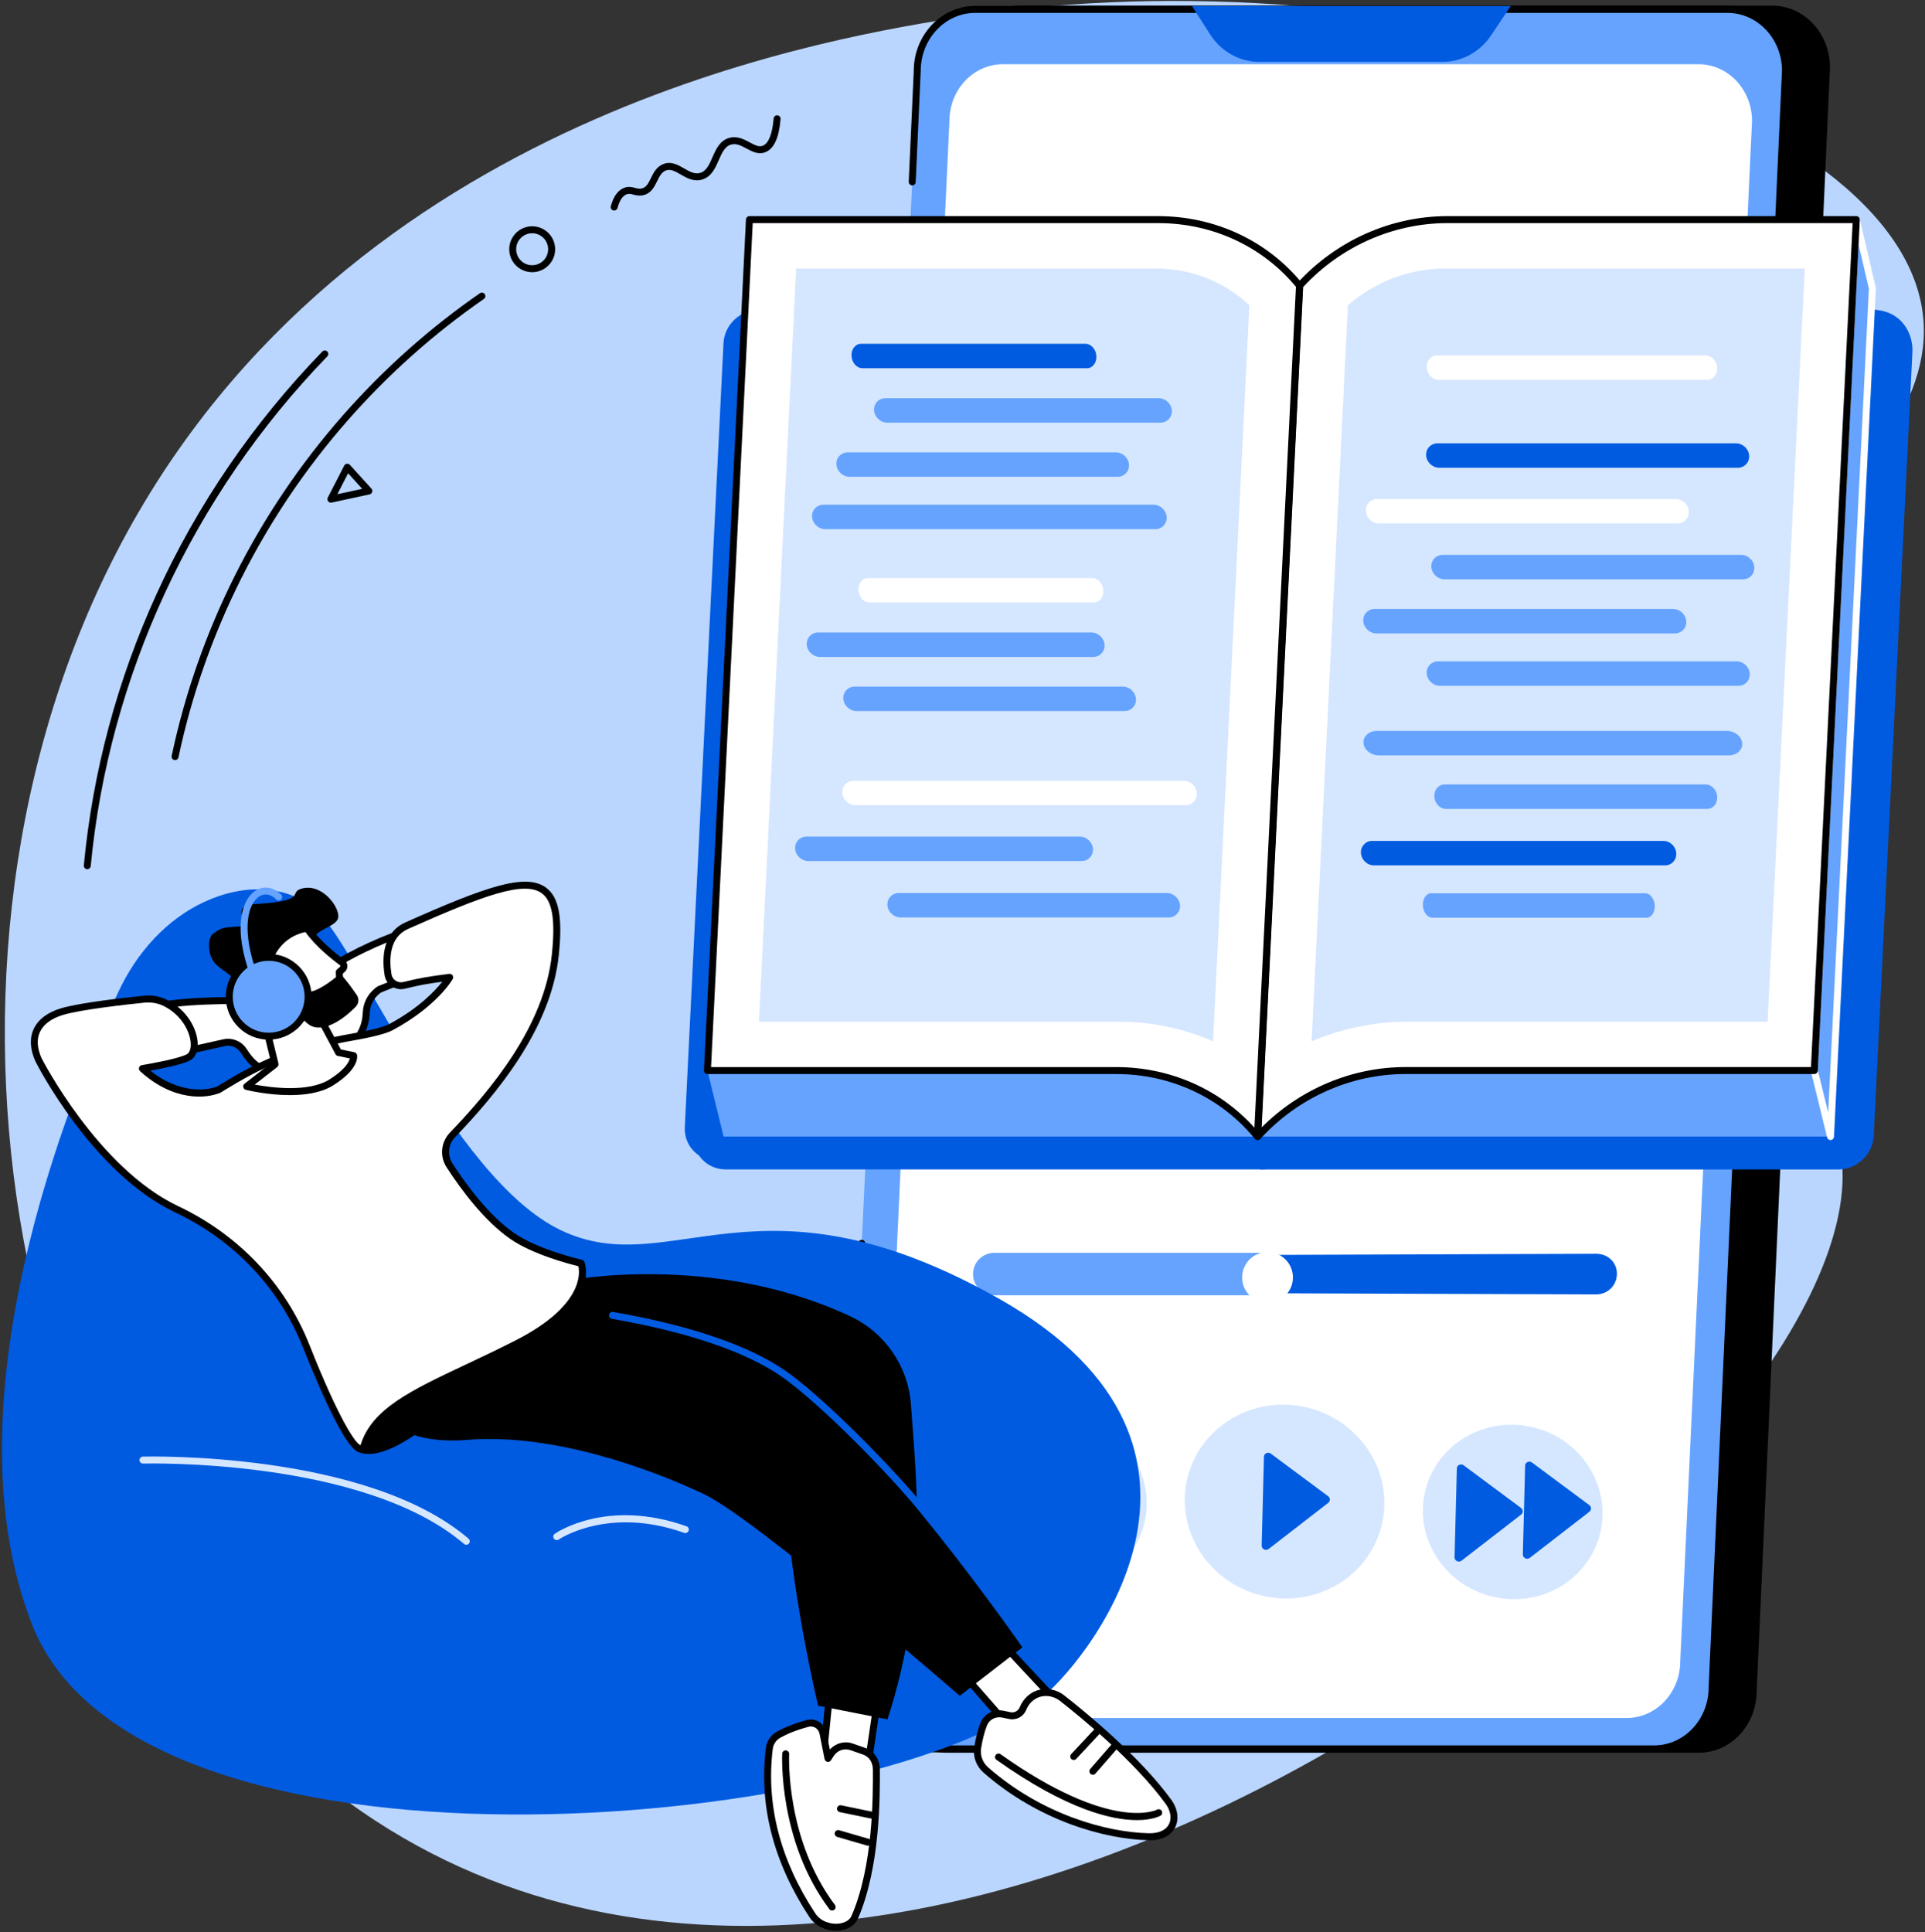
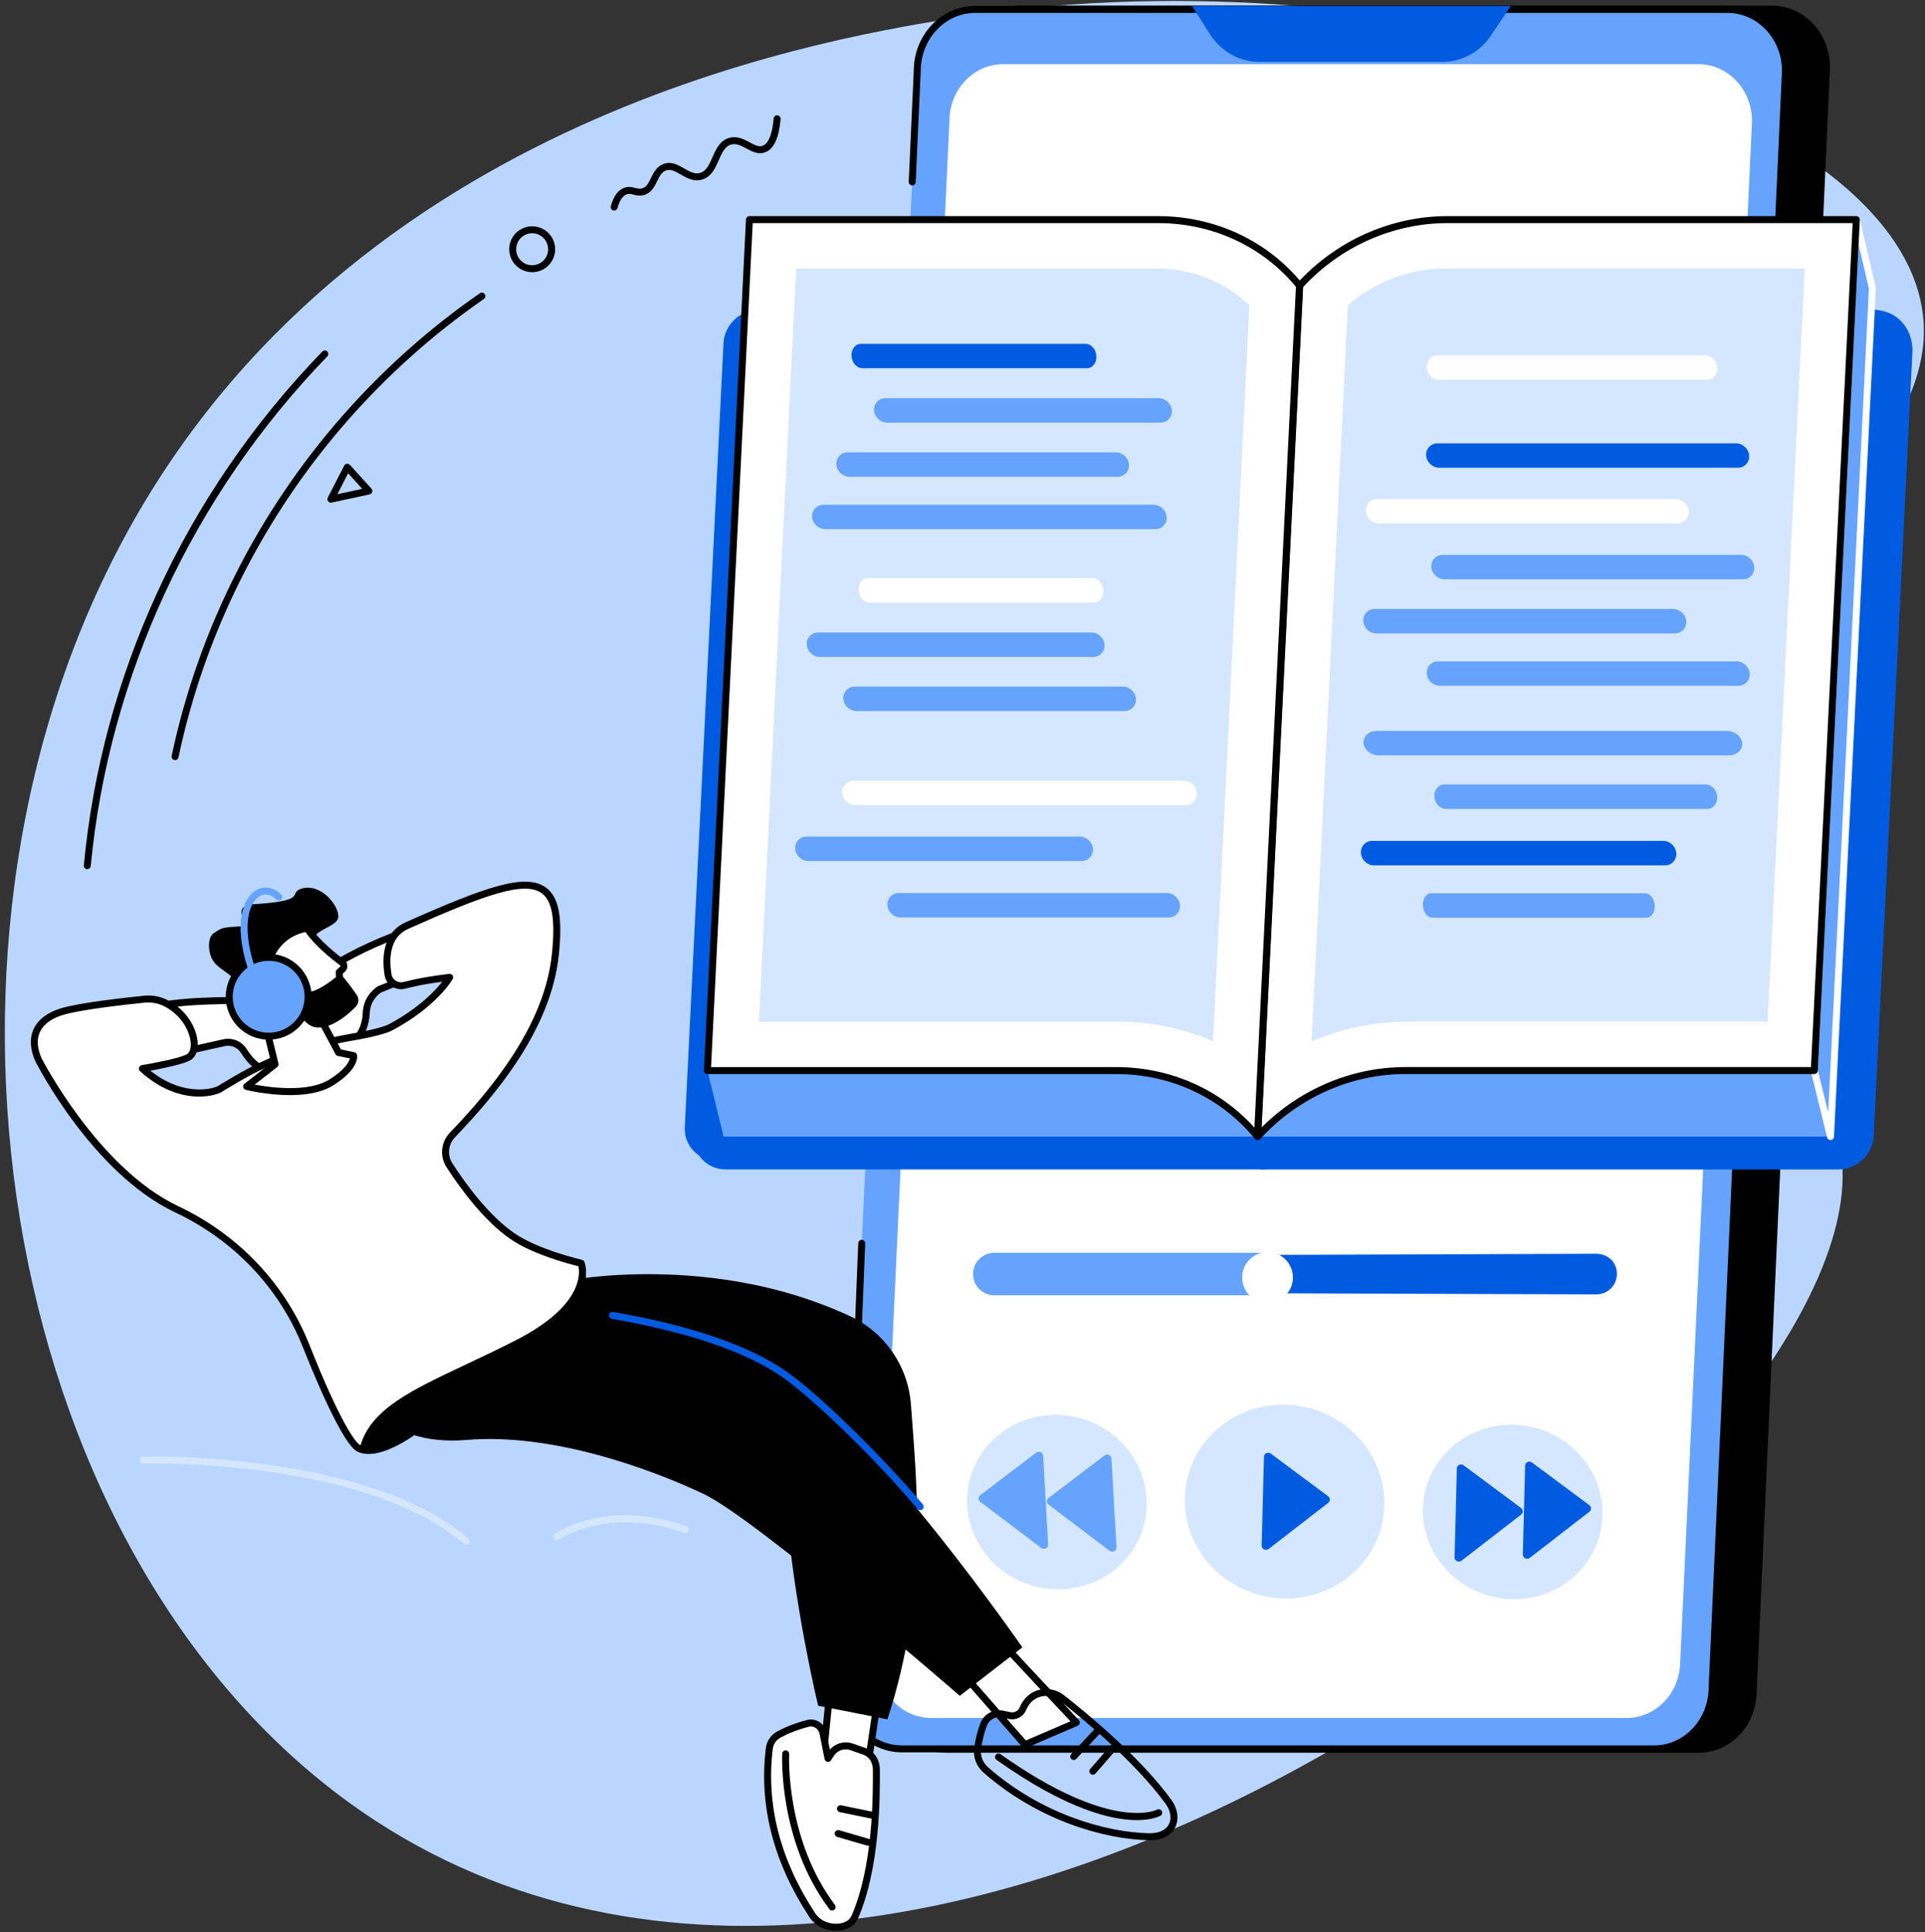
<svg xmlns="http://www.w3.org/2000/svg" width="830" height="833" viewBox="0 0 830 833" fill="none">
  <rect x="0" y="0" width="830" height="833" fill="#333333" stroke="none" />
  <g clip-path="url(#clip0_543_2308)">
    <path d="M408.209 8.27C352.559 17.55 143.019 52.51 47.909 242.72C-43.881 426.28 6.229 683.81 162.169 785.2C412.439 947.92 812.409 628.55 793.859 497.85C786.919 448.91 723.299 440.53 712.589 373.7C695.649 268.03 842.169 211.01 828.619 132.41C812.989 41.71 593.679 -22.68 408.209 8.27Z" fill="#BAD6FF" />
    <path d="M732.419 755.7H408.059C394.259 755.7 383.069 743.79 383.069 729.1L414.699 29.03C414.699 14.34 425.889 2.43 439.689 2.43H764.049C777.849 2.43 789.039 14.34 789.039 29.03L757.419 729.1C757.419 743.79 746.229 755.7 732.429 755.7H732.419Z" fill="black" />
    <path d="M393.319 78.43L395.489 30.54C395.489 15.91 406.679 4.05 420.479 4.05H744.839C758.639 4.05 769.829 15.91 769.829 30.54L738.209 727.55C738.209 742.18 727.019 754.04 713.219 754.04H388.859C375.059 754.04 363.869 742.18 363.869 727.55L371.549 536.08L393.319 78.44V78.43Z" fill="#65A3FF" />
    <path d="M713.209 755.53H388.859C374.259 755.53 362.369 742.98 362.369 727.54L370.049 536.01C370.079 535.18 370.789 534.54 371.609 534.57C372.439 534.6 373.079 535.3 373.049 536.13L365.369 727.6C365.369 741.32 375.909 752.53 388.859 752.53H713.219C726.169 752.53 736.709 741.32 736.709 727.54L768.329 30.48C768.329 16.77 757.789 5.56 744.839 5.56H420.479C407.529 5.56 396.989 16.77 396.989 30.55L394.819 78.5C394.779 79.33 394.059 79.97 393.249 79.93C392.419 79.89 391.779 79.19 391.819 78.36L393.989 30.47C393.989 15.11 405.869 2.55 420.479 2.55H744.839C759.439 2.55 771.329 15.1 771.329 30.54L739.709 727.61C739.709 742.97 727.829 755.53 713.229 755.53H713.209Z" fill="black" />
    <path d="M701.359 740.71H401.499C388.739 740.71 378.399 729.75 378.399 716.22L409.359 52.17C409.359 38.65 419.699 27.68 432.459 27.68H732.319C745.079 27.68 755.419 38.64 755.419 52.17L724.469 716.23C724.469 729.75 714.129 740.72 701.369 740.72L701.359 740.71Z" fill="white" />
    <path d="M513.929 2.58L521.749 14.8C526.499 22.22 534.459 26.68 542.989 26.68H621.969C630.309 26.68 638.119 22.42 642.909 15.25L651.379 2.58H513.919H513.929Z" fill="#005BE1" />
    <path d="M689.959 660.899C694.776 640.739 681.795 620.361 660.964 615.383C640.133 610.405 619.34 622.712 614.523 642.872C609.705 663.032 622.687 683.41 643.518 688.388C664.349 693.366 685.141 681.059 689.959 660.899Z" fill="#D5E6FF" />
    <path d="M628.15 633.14L627.16 671.41C627.12 672.94 628.95 673.84 630.17 672.89L655.88 652.99C656.81 652.27 656.79 650.87 655.82 650.16L631.1 631.79C629.9 630.9 628.18 631.68 628.14 633.14H628.15Z" fill="#005BE1" />
    <path d="M657.59 631.92L656.6 670.19C656.56 671.72 658.39 672.62 659.61 671.67L685.32 651.77C686.25 651.05 686.23 649.65 685.26 648.94L660.54 630.57C659.34 629.68 657.62 630.46 657.58 631.92H657.59Z" fill="#005BE1" />
    <path d="M493.426 656.634C498.244 636.475 485.263 616.097 464.431 611.119C443.6 606.141 422.808 618.448 417.991 638.607C413.173 658.767 426.154 679.145 446.986 684.123C467.817 689.101 488.609 676.794 493.426 656.634Z" fill="#D5E6FF" />
    <path d="M479.239 628.87L481.399 667.14C481.489 668.67 479.689 669.57 478.429 668.62L452.109 648.72C451.149 648 451.139 646.61 452.079 645.89L476.229 627.52C477.399 626.63 479.149 627.41 479.229 628.87H479.239Z" fill="#65A3FF" />
    <path d="M449.77 627.66L451.93 665.93C452.02 667.46 450.22 668.36 448.96 667.41L422.64 647.51C421.68 646.79 421.67 645.4 422.61 644.68L446.76 626.31C447.93 625.42 449.68 626.2 449.76 627.66H449.77Z" fill="#65A3FF" />
    <path d="M595.779 657.428C601.131 635.034 586.705 612.396 563.559 606.864C540.413 601.333 517.311 615.003 511.959 637.397C506.608 659.792 521.033 682.43 544.179 687.961C567.326 693.492 590.428 679.822 595.779 657.428Z" fill="#D5E6FF" />
    <path d="M544.98 628.09L543.99 666.36C543.95 667.89 545.78 668.79 547 667.84L572.71 647.94C573.64 647.22 573.62 645.83 572.65 645.11L547.93 626.74C546.73 625.85 545.01 626.63 544.97 628.09H544.98Z" fill="#005BE1" />
    <path d="M688.189 540.57L546.169 541.06V557.59L688.189 558.08C693.239 558.08 697.169 554.19 697.169 549.14V549.23C697.169 544.18 693.239 540.57 688.189 540.57Z" fill="#005BE1" />
    <path d="M548.469 540.17H428.689C423.639 540.17 419.539 544.27 419.539 549.32C419.539 554.37 423.639 558.47 428.689 558.47H548.469V540.17Z" fill="#65A3FF" />
    <path d="M550.71 560.893C556.297 558.579 558.951 552.173 556.636 546.586C554.322 540.999 547.917 538.346 542.329 540.66C536.742 542.974 534.089 549.38 536.403 554.967C538.718 560.554 545.123 563.207 550.71 560.893Z" fill="white" />
    <path d="M543.249 504.21H792.649C800.679 504.2 807.509 497.73 807.899 489.74L824.579 151.77C824.969 143.79 819.839 133.54 806.949 133.54L563.799 137.31L543.239 504.21H543.249Z" fill="#005BE1" />
    <path d="M312.889 504.2H545.479L563.589 137.31H330.999C322.969 137.31 316.139 143.78 315.749 151.77L299.069 489.74C298.679 497.72 304.869 504.2 312.889 504.2V504.2Z" fill="#005BE1" />
    <path d="M541.899 500.43H788.859C796.889 500.43 803.719 493.96 804.109 485.97L820.789 148C821.179 140.02 814.989 133.54 806.969 133.54H560.009L541.899 500.42V500.43Z" fill="#005BE1" />
    <path d="M309.08 500.43H541.67L559.78 133.55H327.19C319.16 133.55 312.33 140.02 311.94 148.01L295.26 485.98C294.87 493.96 301.06 500.44 309.08 500.44V500.43Z" fill="#005BE1" />
    <path d="M789.259 490.03H542.189L574.149 443.58L759.189 436.91L787.099 448.87L789.259 490.03Z" fill="#65A3FF" />
    <path d="M800.389 94.69L807.309 124.28L789.259 490.03L782.279 461.58L800.389 94.69Z" fill="#65A3FF" />
    <path d="M789.25 491.53C788.57 491.53 787.96 491.06 787.79 490.39L780.82 461.94C780.79 461.8 780.77 461.65 780.78 461.51L798.89 94.63C798.93 93.88 799.51 93.28 800.25 93.21C800.99 93.14 801.68 93.63 801.85 94.36L808.77 123.95C808.8 124.09 808.81 124.23 808.81 124.37L790.76 490.11C790.72 490.85 790.15 491.46 789.41 491.53C789.36 491.53 789.31 491.53 789.27 491.53H789.25ZM783.79 461.43L788.26 479.68L805.8 124.42L801.36 105.44L783.79 461.44V461.43Z" fill="white" />
    <path d="M542.3 490.03C558.8 471.97 582.06 461.58 606.01 461.58H782.28L800.39 94.7H624.12C600.17 94.7 576.91 105.09 560.41 123.15L542.3 490.04V490.03Z" fill="white" />
    <path d="M542.3 491.53C542.11 491.53 541.91 491.49 541.72 491.41C541.14 491.17 540.77 490.58 540.8 489.95L558.91 123.06C558.93 122.71 559.07 122.38 559.3 122.12C576.1 103.73 599.72 93.18 624.12 93.18H800.39C800.8 93.18 801.19 93.35 801.48 93.65C801.76 93.95 801.91 94.35 801.89 94.76L783.78 461.64C783.74 462.44 783.08 463.07 782.28 463.07H606.01C582.46 463.07 559.64 473.26 543.41 491.03C543.12 491.35 542.71 491.52 542.3 491.52V491.53ZM561.88 123.76L543.99 486.08C560.56 469.5 582.94 460.07 606 460.07H780.84L798.8 96.19H624.11C600.73 96.19 578.08 106.23 561.87 123.76H561.88Z" fill="black" />
    <path d="M565.52 448.97C578.62 443.44 592.73 440.5 607.05 440.5H762.13L778.16 115.76H623.08C607.76 115.76 592.85 121.47 581.18 131.62L565.52 448.97Z" fill="#D5E6FF" />
    <path d="M397.25 177.81L542.19 490.03H311.99L305.02 461.58L397.25 177.81Z" fill="#65A3FF" />
    <path d="M542.19 490.03C527.47 471.97 505.23 461.58 481.29 461.58H305.02L323.13 94.7H499.4C523.35 94.7 545.59 105.09 560.3 123.15L542.19 490.04V490.03Z" fill="white" />
    <path d="M542.189 491.53C541.749 491.53 541.319 491.33 541.029 490.98C526.579 473.25 504.809 463.08 481.289 463.08H305.019C304.609 463.08 304.219 462.91 303.929 462.61C303.639 462.31 303.499 461.91 303.519 461.5L321.629 94.62C321.669 93.82 322.329 93.19 323.129 93.19H499.399C523.829 93.19 546.449 103.76 561.459 122.19C561.689 122.48 561.809 122.84 561.789 123.21L543.679 490.1C543.649 490.72 543.239 491.26 542.649 491.45C542.499 491.5 542.339 491.52 542.179 491.52L542.189 491.53ZM306.589 460.08H481.279C504.399 460.08 525.899 469.55 540.869 486.19L558.769 123.65C544.319 106.19 522.719 96.19 499.389 96.19H324.549L306.589 460.07V460.08Z" fill="black" />
    <path d="M538.689 131.63C528.019 121.48 513.679 115.77 498.359 115.77H343.279L327.249 440.51H482.329C496.649 440.51 510.479 443.45 523.029 448.98L538.689 131.63V131.63Z" fill="#D5E6FF" />
    <path d="M622.829 249.77H751.49C754.4 249.77 756.62 247.4 756.41 244.5C756.2 241.6 753.65 239.23 750.73 239.23H622.069C619.159 239.23 616.939 241.6 617.149 244.5C617.359 247.4 619.909 249.77 622.829 249.77Z" fill="#65A3FF" />
    <path d="M620.28 163.77H735.99C738.61 163.77 740.6 161.4 740.41 158.5C740.22 155.6 737.92 153.23 735.3 153.23H619.59C616.97 153.23 614.98 155.6 615.17 158.5C615.36 161.4 617.66 163.77 620.28 163.77Z" fill="white" />
    <path d="M594.6 225.68H723.26C726.17 225.68 728.39 223.31 728.18 220.41C727.97 217.51 725.42 215.14 722.5 215.14H593.84C590.93 215.14 588.71 217.51 588.92 220.41C589.13 223.31 591.68 225.68 594.6 225.68Z" fill="white" />
    <path d="M620.6 201.68H749.26C752.17 201.68 754.39 199.31 754.18 196.41C753.97 193.51 751.42 191.14 748.5 191.14H619.84C616.93 191.14 614.71 193.51 614.92 196.41C615.13 199.31 617.68 201.68 620.6 201.68Z" fill="#005BE1" />
    <path d="M593.48 273.1H722.14C725.05 273.1 727.27 270.73 727.06 267.83C726.85 264.93 724.3 262.56 721.38 262.56H592.72C589.81 262.56 587.59 264.93 587.8 267.83C588.01 270.73 590.56 273.1 593.48 273.1Z" fill="#65A3FF" />
    <path d="M620.84 295.68H749.5C752.41 295.68 754.63 293.31 754.42 290.41C754.21 287.51 751.66 285.14 748.74 285.14H620.08C617.17 285.14 614.95 287.51 615.16 290.41C615.37 293.31 617.92 295.68 620.84 295.68Z" fill="#65A3FF" />
    <path d="M623.419 348.77H736.099C738.649 348.77 740.589 346.4 740.409 343.5C740.229 340.6 737.989 338.23 735.439 338.23H622.759C620.209 338.23 618.269 340.6 618.449 343.5C618.629 346.4 620.869 348.77 623.419 348.77V348.77Z" fill="#65A3FF" />
    <path d="M594.559 325.68H745.409C748.829 325.68 751.419 323.31 751.179 320.41C750.939 317.51 747.939 315.14 744.519 315.14H593.669C590.249 315.14 587.659 317.51 587.899 320.41C588.139 323.31 591.139 325.68 594.559 325.68Z" fill="#65A3FF" />
    <path d="M592.339 373.1H717.949C720.789 373.1 722.959 370.73 722.749 367.83C722.539 364.93 720.049 362.56 717.209 362.56H591.599C588.759 362.56 586.589 364.93 586.799 367.83C587.009 370.73 589.499 373.1 592.339 373.1Z" fill="#005BE1" />
    <path d="M617.579 395.68H709.939C712.029 395.68 713.619 393.31 713.469 390.41C713.319 387.51 711.489 385.14 709.389 385.14H617.039C614.949 385.14 613.359 387.51 613.509 390.41C613.659 393.31 615.489 395.68 617.589 395.68H617.579Z" fill="#65A3FF" />
    <path d="M382.549 182.23H500.349C503.259 182.23 505.479 179.86 505.269 176.96C505.059 174.06 502.509 171.69 499.589 171.69H381.789C378.879 171.69 376.659 174.06 376.869 176.96C377.079 179.86 379.629 182.23 382.549 182.23Z" fill="#65A3FF" />
    <path d="M371.82 158.77H468.68C471.08 158.77 472.9 156.4 472.72 153.5C472.55 150.6 470.45 148.23 468.05 148.23H371.19C368.79 148.23 366.97 150.6 367.15 153.5C367.33 156.4 369.42 158.77 371.82 158.77Z" fill="#005BE1" />
    <path d="M366.31 205.57H481.86C484.77 205.57 486.99 203.2 486.78 200.3C486.57 197.4 484.02 195.03 481.1 195.03H365.55C362.64 195.03 360.42 197.4 360.63 200.3C360.84 203.2 363.39 205.57 366.31 205.57Z" fill="#65A3FF" />
    <path d="M355.83 228.15H498.11C501.02 228.15 503.239 225.78 503.029 222.88C502.819 219.98 500.27 217.61 497.35 217.61H355.07C352.16 217.61 349.939 219.98 350.149 222.88C350.359 225.78 352.91 228.15 355.83 228.15Z" fill="#65A3FF" />
    <path d="M353.53 283.24H471.33C474.24 283.24 476.46 280.87 476.25 277.97C476.04 275.07 473.49 272.7 470.57 272.7H352.77C349.86 272.7 347.64 275.07 347.85 277.97C348.06 280.87 350.61 283.24 353.53 283.24Z" fill="#65A3FF" />
    <path d="M348.53 371.24H466.33C469.24 371.24 471.46 368.87 471.25 365.97C471.04 363.07 468.49 360.7 465.57 360.7H347.77C344.86 360.7 342.64 363.07 342.85 365.97C343.06 368.87 345.61 371.24 348.53 371.24Z" fill="#65A3FF" />
    <path d="M374.82 259.78H471.68C474.08 259.78 475.9 257.41 475.72 254.51C475.55 251.61 473.45 249.24 471.05 249.24H374.19C371.79 249.24 369.97 251.61 370.15 254.51C370.32 257.41 372.42 259.78 374.82 259.78Z" fill="white" />
    <path d="M369.31 306.57H484.86C487.77 306.57 489.99 304.2 489.78 301.3C489.57 298.4 487.02 296.03 484.1 296.03H368.55C365.64 296.03 363.42 298.4 363.63 301.3C363.84 304.2 366.39 306.57 369.31 306.57Z" fill="#65A3FF" />
    <path d="M388.31 395.57H503.86C506.77 395.57 508.99 393.2 508.78 390.3C508.57 387.4 506.02 385.03 503.1 385.03H387.55C384.64 385.03 382.42 387.4 382.63 390.3C382.84 393.2 385.39 395.57 388.31 395.57Z" fill="#65A3FF" />
    <path d="M368.839 347.16H511.119C514.029 347.16 516.249 344.79 516.039 341.89C515.829 338.99 513.279 336.62 510.359 336.62H368.079C365.169 336.62 362.949 338.99 363.159 341.89C363.369 344.79 365.919 347.16 368.839 347.16V347.16Z" fill="white" />
-     <path d="M88.19 388.81C72.16 396.21 59.15 410.18 50.93 427.89C29.95 473.07 -23.72 604.88 13.87 700.56C59.92 817.75 370.62 790.52 447.71 733.17C467.3 718.6 544.77 624.53 431.03 560.11C326.77 501.06 289.6 553.19 241.87 530.44C194.14 507.69 152.98 404.76 134.97 391.08C123.33 382.24 106.16 380.53 88.2 388.82L88.19 388.81Z" fill="#005BE1" />
    <path d="M201.059 666.04C200.709 666.04 200.369 665.92 200.079 665.68C156.679 628.53 62.649 631 61.699 631.02C60.869 631.05 60.179 630.4 60.149 629.57C60.119 628.74 60.769 628.05 61.599 628.02C62.559 627.99 157.739 625.49 202.019 663.4C202.649 663.94 202.719 664.89 202.179 665.51C201.879 665.86 201.459 666.03 201.039 666.03L201.059 666.04Z" fill="#D5E6FF" />
    <path d="M240.06 664.02C239.59 664.02 239.12 663.8 238.83 663.38C238.36 662.7 238.52 661.77 239.21 661.29C240.12 660.66 261.88 645.93 295.99 658.06C296.77 658.34 297.18 659.19 296.9 659.98C296.62 660.76 295.76 661.17 294.98 660.89C262.31 649.28 241.13 663.61 240.92 663.76C240.66 663.94 240.36 664.03 240.07 664.03L240.06 664.02Z" fill="#D5E6FF" />
    <path d="M428.91 704.73C429.22 705.64 464.1 742.68 464.1 742.68L441.91 752.22L413.75 720.03L428.91 704.73V704.73Z" fill="white" />
    <path d="M441.91 753.72C441.49 753.72 441.07 753.54 440.78 753.21L412.62 721.02C412.1 720.43 412.13 719.54 412.68 718.98L427.84 703.68C428.21 703.31 428.74 703.16 429.24 703.27C429.65 703.37 430 703.63 430.21 703.99C431.54 705.79 451.8 727.43 465.19 741.65C465.53 742.01 465.67 742.5 465.57 742.98C465.47 743.46 465.14 743.86 464.69 744.05L442.5 753.59C442.31 753.67 442.11 753.71 441.91 753.71V753.72ZM415.8 720.1L442.32 750.41L461.54 742.14C438.92 718.11 431.38 709.87 428.83 706.94L415.8 720.1V720.1Z" fill="black" />
-     <path d="M441.05 736.73C441.85 734.8 443.29 732.57 445.82 731.11C449.64 728.9 454.46 729.46 457.94 732.18C466.63 738.97 490.23 758.2 503.83 776.9C508.64 783.51 506.23 792.18 495.28 791.93C477.34 791.52 448.81 783.96 425.08 763.16C422.36 760.77 421 757.17 421.56 753.59C422.01 750.67 422.79 747.01 424.11 743.55C425.37 740.24 428.87 738.37 432.34 739.08L435.46 739.72C437.8 740.2 440.14 738.95 441.06 736.74L441.05 736.73Z" fill="white" />
    <path d="M495.75 793.42C495.58 793.42 495.41 793.42 495.24 793.42C476.42 792.99 447.85 785.1 424.08 764.28C420.93 761.52 419.43 757.43 420.06 753.35C420.66 749.49 421.54 746.01 422.69 743C424.21 739 428.38 736.72 432.62 737.59L435.74 738.23C437.36 738.56 439.01 737.69 439.66 736.14C440.82 733.36 442.68 731.17 445.07 729.79C449.29 727.35 454.83 727.83 458.86 730.98C468.22 738.29 491.46 757.32 505.04 776C507.86 779.88 508.47 784.48 506.63 788C505.56 790.05 502.73 793.42 495.76 793.42H495.75ZM430.83 740.41C428.48 740.41 426.35 741.82 425.5 744.06C424.43 746.87 423.6 750.15 423.03 753.8C422.55 756.86 423.69 759.93 426.06 762.01C449.22 782.31 477.02 789.99 495.31 790.41C499.56 790.51 502.63 789.15 503.97 786.6C505.28 784.1 504.76 780.71 502.62 777.76C489.26 759.39 466.28 740.58 457.02 733.34C453.94 730.94 449.75 730.55 446.58 732.39C444.75 733.45 443.36 735.1 442.44 737.29C441.25 740.15 438.18 741.79 435.15 741.16L432.03 740.52C431.63 740.44 431.23 740.4 430.84 740.4L430.83 740.41Z" fill="black" />
    <path d="M490.14 784.74C479.53 784.74 460.17 780.42 429.66 758.76C428.98 758.28 428.82 757.34 429.31 756.67C429.79 755.99 430.73 755.84 431.4 756.32C479.23 790.28 498.68 780.34 498.87 780.24C499.59 779.84 500.5 780.1 500.91 780.82C501.31 781.54 501.06 782.44 500.35 782.85C500.03 783.03 496.82 784.75 490.15 784.75L490.14 784.74Z" fill="black" />
    <path d="M471.2 765.18C470.85 765.18 470.5 765.06 470.22 764.81C469.6 764.27 469.53 763.32 470.07 762.69L478.86 752.59C479.4 751.97 480.35 751.9 480.98 752.44C481.6 752.98 481.67 753.93 481.13 754.56L472.34 764.66C472.04 765 471.63 765.18 471.21 765.18H471.2Z" fill="black" />
    <path d="M462.95 758.81C462.58 758.81 462.22 758.68 461.93 758.41C461.32 757.85 461.29 756.9 461.86 756.29L471.56 745.89C472.12 745.28 473.07 745.25 473.68 745.82C474.29 746.38 474.32 747.33 473.75 747.94L464.05 758.34C463.75 758.66 463.35 758.82 462.95 758.82V758.81Z" fill="black" />
    <path d="M379.47 725.56L372.65 771.68L354.68 760.07L359.16 715.91L379.47 725.56Z" fill="white" />
    <path d="M372.65 773.18C372.37 773.18 372.08 773.1 371.84 772.94L353.87 761.33C353.4 761.02 353.13 760.48 353.19 759.92L357.67 715.75C357.72 715.26 358 714.83 358.43 714.59C358.85 714.35 359.37 714.33 359.81 714.54L380.12 724.2C380.72 724.48 381.06 725.12 380.96 725.77L374.14 771.89C374.07 772.39 373.74 772.83 373.27 773.04C373.07 773.13 372.86 773.17 372.65 773.17V773.18ZM356.27 759.31L371.51 769.15L377.83 726.43L360.45 718.16L356.28 759.3L356.27 759.31Z" fill="black" />
    <path d="M377.859 763.01C377.909 777.19 377.609 805.74 368.499 826.67C366.059 832.28 354.849 832.75 350.229 825.7C340.589 811.02 327.769 785.79 331.699 753.84C332.009 751.34 333.489 749.14 335.679 747.91C338.249 746.47 342.349 744.59 348.279 743.03C351.229 742.25 354.229 744.13 354.829 747.13L357.029 758.11L358.299 756.16C360.209 753.23 363.879 751.98 367.179 753.14C368.959 753.76 370.919 754.45 372.699 755.07C376.019 756.23 377.849 759.48 377.859 763V763.01Z" fill="white" />
    <path d="M360.39 832.45C355.77 832.45 351.39 830.21 348.98 826.54C333.48 802.94 327.17 778.43 330.21 753.68C330.57 750.72 332.34 748.08 334.95 746.62C337.42 745.23 341.67 743.24 347.9 741.6C349.7 741.13 351.64 741.42 353.23 742.41C354.82 743.4 355.94 745.02 356.31 746.85L357.81 754.35C360.23 751.57 364.12 750.49 367.68 751.74L373.2 753.67C376.93 754.98 379.35 758.64 379.37 763.01C379.41 774.53 379.53 805.13 369.89 827.28C368.64 830.15 365.55 832.06 361.62 832.4C361.21 832.43 360.81 832.45 360.41 832.45H360.39ZM349.63 744.37C349.31 744.37 348.98 744.41 348.66 744.5C342.74 746.06 338.73 747.94 336.42 749.24C334.65 750.23 333.44 752.03 333.19 754.05C330.24 778.08 336.39 801.92 351.49 824.9C353.95 828.64 358.34 829.67 361.35 829.41C364.12 829.17 366.34 827.9 367.13 826.09C376.52 804.52 376.41 774.38 376.36 763.03C376.35 759.9 374.75 757.41 372.2 756.51L366.68 754.58C364.02 753.65 361.09 754.65 359.55 757.01L358.28 758.96C357.95 759.47 357.34 759.73 356.74 759.61C356.14 759.49 355.67 759.03 355.55 758.43L353.35 747.45C353.14 746.41 352.53 745.53 351.63 744.96C351.02 744.58 350.33 744.38 349.63 744.38V744.37Z" fill="black" />
    <path d="M358.8 823.73C358.34 823.73 357.89 823.52 357.6 823.13C335.47 793.66 337.24 756.47 337.26 756.09C337.31 755.26 338.03 754.64 338.84 754.67C339.67 754.72 340.3 755.42 340.26 756.25C340.24 756.61 338.54 792.75 360 821.32C360.5 821.98 360.36 822.92 359.7 823.42C359.43 823.62 359.11 823.72 358.8 823.72V823.73Z" fill="black" />
    <path d="M375.88 784.11C375.78 784.11 375.68 784.1 375.58 784.08L362.09 781.3C361.28 781.13 360.76 780.34 360.92 779.53C361.09 778.72 361.88 778.19 362.69 778.36L376.18 781.14C376.99 781.31 377.51 782.1 377.35 782.91C377.2 783.62 376.58 784.11 375.88 784.11V784.11Z" fill="black" />
    <path d="M374.229 795.78C374.089 795.78 373.949 795.76 373.809 795.72L360.979 791.99C360.179 791.76 359.729 790.93 359.959 790.13C360.189 789.34 361.019 788.88 361.819 789.11L374.649 792.84C375.449 793.07 375.899 793.9 375.669 794.7C375.479 795.36 374.879 795.78 374.229 795.78V795.78Z" fill="black" />
    <path d="M244.64 552.12C244.64 552.12 307.19 539.74 366.57 567.5C381.56 574.51 391.58 589.11 392.77 605.62C395.2 639.5 400.49 686.5 382.64 741.31L352.76 735.43C352.76 735.43 342.39 692.54 339.09 651.01C335.98 611.9 211.67 581.55 211.67 581.55L244.64 552.12V552.12Z" fill="black" />
    <path d="M440.82 710.27L413.82 731.16C413.82 731.16 326.06 654.82 303.26 644.07C280.46 633.32 238.2 617.75 201.16 620.83C164.12 623.91 154.31 598.78 154.31 598.78L204.52 560.55C204.52 560.55 296.77 563.84 337.85 592.29C378.93 620.74 440.82 710.28 440.82 710.28V710.27Z" fill="black" />
    <path d="M396.76 651.12C396.33 651.12 395.91 650.94 395.61 650.59C377.54 629.14 350.69 603.01 336.99 593.52C321.49 582.78 296.88 574.4 263.84 568.6C263.02 568.46 262.48 567.68 262.62 566.86C262.76 566.04 263.55 565.5 264.36 565.64C297.82 571.51 322.83 580.06 338.7 591.04C352.58 600.65 379.69 627.03 397.91 648.65C398.44 649.28 398.36 650.23 397.73 650.76C397.45 651 397.11 651.11 396.76 651.11V651.12Z" fill="#005BE1" />
    <path d="M186.71 612.6C186.71 612.6 167.16 630.06 155.39 626.38C143.62 622.7 161.76 601.65 167.5 600.44C173.24 599.23 186.71 612.59 186.71 612.59V612.6Z" fill="black" />
    <path d="M72.08 455.04L96.64 449.57C99.96 448.83 103.36 450.29 105.16 453.18C107.84 457.48 112.64 462.87 119.51 461.76C127.05 460.55 124.19 447.23 121.54 438.72C120.22 434.47 116.32 431.55 111.87 431.46C99.67 431.21 75.22 431.2 64.82 434.69C50.7 439.43 72.08 455.04 72.08 455.04Z" fill="white" />
    <path d="M117.659 463.41C111.199 463.41 106.649 458.41 103.889 453.97C102.419 451.61 99.649 450.43 96.969 451.03L72.409 456.5C71.989 456.59 71.549 456.5 71.199 456.25C69.789 455.22 57.469 446 58.569 438.88C58.969 436.31 60.909 434.42 64.349 433.27C74.799 429.76 98.629 429.69 111.909 429.96C117.019 430.06 121.469 433.41 122.979 438.27C126.299 448.93 126.759 456.31 124.349 460.21C123.309 461.9 121.759 462.91 119.759 463.24C119.039 463.36 118.349 463.41 117.669 463.41H117.659ZM98.349 447.88C101.579 447.88 104.669 449.55 106.429 452.39C108.999 456.52 113.309 461.24 119.269 460.28C120.409 460.1 121.209 459.57 121.789 458.64C123.669 455.61 123.069 448.69 120.109 439.17C118.979 435.54 115.649 433.04 111.839 432.96C101.309 432.74 75.699 432.62 65.299 436.11C63.009 436.88 61.749 437.96 61.529 439.33C60.929 443.2 67.679 449.84 72.419 453.42L96.309 448.09C96.989 447.94 97.669 447.87 98.349 447.87V447.88Z" fill="black" />
    <path d="M181.899 419.19L163.629 426.57C163.629 426.57 158.259 429.73 157.939 436.57C157.659 442.43 155.609 447.17 150.709 450.8C133.129 463.8 128.749 427.03 128.749 427.03C128.749 427.03 144.459 412.24 175.049 401.65C205.639 391.06 181.899 419.19 181.899 419.19V419.19Z" fill="white" />
    <path d="M143.649 455.09C142.409 455.09 141.209 454.84 140.039 454.34C130.079 450.04 127.359 428.15 127.249 427.22C127.189 426.75 127.359 426.28 127.709 425.95C128.359 425.34 143.999 410.82 174.549 400.24C183.879 397.01 189.209 396.95 191.329 400.04C195.039 405.45 185.079 417.75 183.039 420.17C182.879 420.36 182.679 420.5 182.459 420.59L164.309 427.92C163.669 428.33 159.699 431.11 159.429 436.65C159.109 443.32 156.549 448.35 151.599 452.01C148.819 454.06 146.159 455.09 143.649 455.09V455.09ZM130.329 427.63C131.209 434 134.559 448.71 141.229 451.58C143.729 452.66 146.539 452.01 149.809 449.59C154.049 446.45 156.159 442.29 156.429 436.5C156.789 428.94 162.609 425.43 162.859 425.28C162.919 425.24 162.989 425.21 163.059 425.18L180.979 417.94C185.259 412.78 190.589 404.27 188.849 401.73C188.419 401.11 186.209 399.37 175.529 403.07C148.779 412.33 133.379 424.97 130.329 427.62V427.63Z" fill="black" />
    <path d="M239.439 411.7C243.579 372.3 228.129 375.55 175.359 399.09C166.379 403.1 166.219 413.29 167.319 420.24C167.839 423.53 171.099 425.63 174.329 424.83C180.789 423.21 184.939 422.46 193.899 421.36C193.899 421.36 187.389 432.73 168.679 442.8C165.629 444.44 158.579 446 151.149 447.29C133.749 450.3 117.029 456.42 101.789 465.33C97.96 467.57 95.109 469.27 94.609 469.66C89.639 471.87 75.769 473.82 61.419 460.72C61.419 460.72 77.059 458.18 81.279 455.88C86.629 452.96 83.419 438.28 71.109 432.34C68.35 431.01 65.259 430.51 62.209 430.82C54.229 431.63 34.759 433.78 26.749 436.17C16.539 439.21 11.959 446.6 16.579 456.92C16.579 456.92 40.649 504.36 75.869 521.24C76.009 521.31 76.15 521.37 76.29 521.44C101.629 533.45 121.699 554.34 132.029 580.41C143.639 609.69 154.609 630.69 157.049 623.07C163.109 604.15 188.649 596.76 223.139 579.16C257.619 561.56 250.599 544.67 250.599 544.67C250.599 544.67 231.559 540.38 220.809 532.88C210.929 525.99 201.489 514.29 193.819 502.45C191.149 498.32 191.679 492.9 195.079 489.35C210.769 472.98 236.029 444.11 239.439 411.72V411.7Z" fill="white" />
    <path d="M155.529 626.13C153.639 626.13 150.849 624.43 144.739 612.73C140.669 604.95 135.799 593.96 130.639 580.95C120.529 555.45 100.999 534.79 75.65 522.78L75.229 522.58C39.949 505.67 16.239 459.54 15.249 457.59C12.94 452.42 12.68 447.65 14.489 443.72C16.39 439.58 20.489 436.47 26.329 434.72C34.449 432.3 54.029 430.13 62.059 429.31C65.449 428.97 68.799 429.54 71.76 430.97C80.82 435.34 85.119 443.92 85.269 450.04C85.349 453.39 84.159 455.99 81.999 457.17C78.779 458.93 69.689 460.75 64.809 461.63C77.089 471.44 88.919 470.44 93.839 468.34C94.249 468.05 95.549 467.22 101.019 464.02C116.489 454.98 133.259 448.85 150.879 445.8C161.879 443.89 166.239 442.39 167.949 441.47C180.639 434.64 187.629 427.15 190.689 423.27C184.109 424.14 180.239 424.88 174.679 426.28C172.719 426.77 170.619 426.41 168.939 425.3C167.269 424.2 166.139 422.44 165.829 420.47C164.039 409.16 167.209 401.08 174.739 397.72C209.589 382.17 226.619 376.31 235.369 382.66C240.989 386.74 242.649 395.47 240.929 411.85C237.569 443.86 213.769 471.99 196.159 490.36C193.219 493.43 192.769 498.05 195.069 501.61C201.249 511.16 210.889 524.11 221.659 531.62C232.049 538.86 250.729 543.13 250.919 543.17C251.389 543.28 251.789 543.61 251.969 544.06C252.279 544.8 259.119 562.43 223.809 580.46C216.039 584.43 208.579 587.94 201.999 591.04C179.339 601.72 162.959 609.44 158.469 623.49C157.759 625.7 156.379 626.08 155.629 626.1C155.589 626.1 155.559 626.1 155.519 626.1L155.529 626.13ZM63.969 432.21C63.439 432.21 62.899 432.24 62.359 432.29C54.409 433.1 35.059 435.24 27.18 437.59C22.18 439.08 18.73 441.63 17.2 444.97C15.749 448.13 15.999 451.95 17.939 456.3C18.149 456.7 42.169 503.42 76.51 519.88L76.919 520.08C102.959 532.42 123.029 553.65 133.419 579.86C146.419 612.66 153.379 622.4 155.409 623.11C155.459 623.02 155.539 622.87 155.619 622.62C160.519 607.33 177.379 599.38 200.729 588.37C207.289 585.28 214.729 581.77 222.449 577.83C251.199 563.15 250.099 549.16 249.389 545.94C245.479 544.99 229.619 540.87 219.939 534.12C208.769 526.33 198.879 513.05 192.549 503.28C189.489 498.55 190.079 492.4 193.989 488.33C211.289 470.28 234.669 442.68 237.939 411.58L239.429 411.74L237.939 411.58C239.509 396.61 238.179 388.45 233.599 385.13C226.099 379.68 209.039 385.74 175.959 400.5C168.039 404.03 167.689 413.08 168.789 420.04C168.969 421.19 169.609 422.18 170.589 422.83C171.579 423.48 172.799 423.69 173.949 423.4C180.539 421.75 184.779 421 193.699 419.89C194.259 419.82 194.819 420.07 195.129 420.55C195.439 421.02 195.469 421.63 195.179 422.13C194.909 422.61 188.239 433.99 169.369 444.14C166.589 445.64 160.539 447.2 151.389 448.78C134.119 451.77 117.679 457.78 102.529 466.63C96.759 470 95.709 470.7 95.519 470.85C95.419 470.93 95.309 470.99 95.199 471.04C89.019 473.79 74.74 474.94 60.389 461.83C59.969 461.44 59.799 460.85 59.959 460.29C60.119 459.74 60.59 459.33 61.16 459.24C65.439 458.55 77.269 456.35 80.549 454.56C81.689 453.94 82.309 452.32 82.26 450.13C82.12 444.73 78.019 437.34 70.449 433.68C68.459 432.72 66.239 432.22 63.959 432.22L63.969 432.21Z" fill="black" />
    <path d="M152.45 455.14L145.96 453.8C145.95 453.52 132.14 428.13 132.14 428.13L109.24 420.43C109.24 420.43 118.47 458.47 118.6 458.89L106.34 468.43C106.34 468.43 130.49 474.44 142.84 466.7C153.56 459.98 152.45 455.15 152.45 455.15V455.14Z" fill="white" />
    <path d="M125 472.16C115.33 472.16 106.58 470.03 105.98 469.88C105.42 469.74 104.99 469.3 104.88 468.74C104.76 468.18 104.97 467.6 105.43 467.25L116.92 458.31C115.62 453.03 109.74 428.79 107.8 420.79C107.67 420.26 107.84 419.7 108.24 419.33C108.64 418.96 109.22 418.84 109.73 419.01L132.63 426.71C132.99 426.83 133.29 427.08 133.47 427.42C142.87 444.71 145.95 450.44 146.97 452.48L152.77 453.68C153.34 453.8 153.8 454.24 153.93 454.81C154.07 455.41 154.95 460.88 143.65 467.96C138.51 471.18 131.55 472.16 125.01 472.16H125ZM109.82 467.62C116.62 468.9 132.93 471.13 142.04 465.42C148.82 461.17 150.47 457.87 150.86 456.35L145.65 455.27C145.13 455.16 144.72 454.8 144.55 454.32C143.98 453.12 136.34 438.99 131.1 429.36L111.34 422.71C114.59 436.12 119.86 457.8 120.04 458.48C120.2 459.06 119.99 459.7 119.52 460.07L109.82 467.62V467.62Z" fill="black" />
    <path d="M130.02 383.14C123.88 384.93 133.64 388.45 109.07 389.85C99.29 390.41 107.43 399.18 104.89 399.33C95.52 399.89 95.84 399.86 92.07 402.43C89.58 404.13 89.58 409.84 91.43 413.45C93.88 418.21 98.46 418.04 105.84 427.32C111.02 433.84 111.99 438.57 115.34 438.6C118.73 438.63 119.53 433.8 123.23 433.55C128.03 433.23 129.83 441.1 135.19 442.73C138.57 443.76 145.12 442.46 153.39 434.05C154.73 432.69 154.91 430.55 153.82 428.97C152.42 426.95 150.63 424.41 148.72 422.12C139.63 411.23 134.17 409.98 134.64 406.15C135.36 400.29 145.77 399.81 145.88 395.16C146 390.34 138.42 380.68 130.01 383.13L130.02 383.14Z" fill="black" />
-     <path d="M116.63 412.21L119.49 414.82C120.84 416.05 122.1 417.37 123.26 418.77C125.45 421.4 129.24 425.9 131.56 428.26C134.96 431.72 146.39 421.96 146.39 421.96L146.28 419.11L147.6 417.94C147.85 417.71 148.06 417.43 148.17 417.11C148.44 416.3 148.14 415.45 147.5 414.98C144 412.4 136.52 406.47 132.38 400.23C132.38 400.23 121.67 401.18 116.62 412.21H116.63Z" fill="white" />
+     <path d="M116.63 412.21L119.49 414.82C120.84 416.05 122.1 417.37 123.26 418.77C125.45 421.4 129.24 425.9 131.56 428.26C134.96 431.72 146.39 421.96 146.39 421.96L146.28 419.11L147.6 417.94C147.85 417.71 148.06 417.43 148.17 417.11C144 412.4 136.52 406.47 132.38 400.23C132.38 400.23 121.67 401.18 116.62 412.21H116.63Z" fill="white" />
    <path d="M133.56 430.51C132.37 430.51 131.31 430.16 130.49 429.33C128.12 426.92 124.22 422.29 122.11 419.74C120.99 418.39 119.77 417.11 118.48 415.94L115.62 413.33C115.14 412.89 115 412.19 115.27 411.6C120.62 399.9 131.79 398.79 132.26 398.75C132.81 398.7 133.34 398.96 133.64 399.42C137.71 405.56 145.32 411.52 148.4 413.8C149.58 414.67 150.06 416.2 149.6 417.61C149.42 418.16 149.07 418.67 148.6 419.09L147.81 419.79L147.89 421.93C147.91 422.39 147.71 422.83 147.37 423.13C145.03 425.13 138.27 430.53 133.57 430.53L133.56 430.51ZM118.47 411.87L120.5 413.72C121.89 414.99 123.21 416.37 124.42 417.82C126.5 420.33 130.34 424.88 132.63 427.22C134 428.62 140.04 425.28 144.87 421.29L144.79 419.18C144.77 418.73 144.96 418.3 145.29 418L146.61 416.83C146.7 416.75 146.74 416.68 146.76 416.65C146.83 416.44 146.73 416.28 146.63 416.2C142.81 413.38 135.94 407.86 131.7 401.86C129.31 402.31 122.45 404.23 118.49 411.87H118.47Z" fill="black" />
    <path d="M123.029 422.6C123.029 422.6 116.159 416.31 113.989 420.06C111.819 423.8 119.549 430.53 123.029 422.6Z" fill="white" />
    <path d="M115.84 446.76C125.229 446.76 132.84 439.149 132.84 429.76C132.84 420.371 125.229 412.76 115.84 412.76C106.451 412.76 98.84 420.371 98.84 429.76C98.84 439.149 106.451 446.76 115.84 446.76Z" fill="#65A3FF" />
    <path d="M115.84 448.26C105.64 448.26 97.34 439.96 97.34 429.76C97.34 419.56 105.64 411.26 115.84 411.26C126.04 411.26 134.34 419.56 134.34 429.76C134.34 439.96 126.04 448.26 115.84 448.26V448.26ZM115.84 414.26C107.29 414.26 100.34 421.21 100.34 429.76C100.34 438.31 107.29 445.26 115.84 445.26C124.39 445.26 131.34 438.31 131.34 429.76C131.34 421.21 124.39 414.26 115.84 414.26V414.26Z" fill="black" />
    <path d="M108.17 418.26C107.53 418.26 106.94 417.85 106.74 417.21C100.63 397.94 104.86 387.21 110.34 383.88C113.82 381.76 118 382.46 121.23 385.69C121.82 386.28 121.82 387.23 121.23 387.81C120.64 388.4 119.69 388.4 119.11 387.81C116.83 385.53 114.2 385.03 111.9 386.44C106.99 389.42 104.38 399.81 109.6 416.3C109.85 417.09 109.41 417.93 108.62 418.18C108.47 418.23 108.32 418.25 108.17 418.25V418.26Z" fill="#65A3FF" />
    <path d="M75.49 327.72C75.389 327.72 75.279 327.71 75.18 327.69C74.37 327.52 73.85 326.72 74.019 325.91C85.499 271.71 111.02 220.94 147.84 179.09C165.4 159.13 185.27 141.41 206.92 126.43C207.6 125.96 208.54 126.13 209.01 126.81C209.48 127.49 209.31 128.43 208.63 128.9C187.18 143.75 167.49 161.3 150.09 181.08C113.61 222.54 88.32 272.84 76.95 326.54C76.799 327.25 76.18 327.73 75.48 327.73L75.49 327.72Z" fill="black" />
    <path d="M37.63 374.75C37.63 374.75 37.53 374.75 37.49 374.75C36.67 374.67 36.06 373.94 36.14 373.11C40 332.59 50.57 293.19 67.56 255.99C85.14 217.5 109.17 182.37 138.97 151.57C139.55 150.97 140.5 150.96 141.09 151.54C141.69 152.12 141.7 153.07 141.12 153.66C83.13 213.57 46.91 291.6 39.12 373.39C39.05 374.17 38.39 374.75 37.63 374.75V374.75Z" fill="black" />
    <path d="M229.45 117.35C227.13 117.35 224.8 116.54 222.92 114.89C218.82 111.29 218.42 105.02 222.03 100.92C225.64 96.82 231.9 96.42 236 100.03C237.98 101.78 239.17 104.19 239.34 106.83C239.51 109.47 238.64 112.01 236.89 114C234.94 116.22 232.2 117.36 229.45 117.36V117.35ZM229.45 100.57C227.53 100.57 225.63 101.36 224.27 102.91C221.76 105.76 222.04 110.13 224.89 112.64C227.74 115.15 232.11 114.87 234.62 112.02C235.84 110.64 236.44 108.86 236.32 107.02C236.2 105.18 235.38 103.5 233.99 102.28C232.68 101.13 231.06 100.56 229.44 100.56L229.45 100.57Z" fill="black" />
    <path d="M142.669 216.72C142.209 216.72 141.769 216.51 141.479 216.13C141.129 215.67 141.069 215.05 141.339 214.53L148.419 200.75C148.649 200.31 149.069 200.01 149.559 199.95C150.049 199.89 150.539 200.07 150.869 200.43L160.149 210.67C160.509 211.07 160.629 211.63 160.469 212.14C160.309 212.65 159.879 213.03 159.359 213.15L142.999 216.69C142.889 216.71 142.789 216.72 142.679 216.72H142.669ZM150.099 204.05L145.459 213.08L156.179 210.76L150.099 204.05Z" fill="black" />
    <path d="M264.83 90.79C264.7 90.79 264.57 90.77 264.44 90.74C263.64 90.53 263.16 89.7 263.38 88.9C264.49 84.73 266.39 82.08 269.02 81.03C270.95 80.26 272.53 80.68 273.81 81.01C274.8 81.27 275.66 81.5 276.7 81.25C278.61 80.81 279.44 79.27 280.65 76.81C281.75 74.55 283 71.99 285.84 70.8C289.3 69.35 292.32 71.09 294.98 72.63C297.31 73.97 299.5 75.24 301.87 74.56C304.58 73.77 305.84 70.89 307.17 67.84C308.65 64.44 310.33 60.59 314.43 59.45C317.87 58.5 320.73 60.04 323.26 61.39C325.37 62.52 327.19 63.5 328.89 62.84C331.39 61.86 333 57.8 333.57 51.09C333.64 50.26 334.36 49.65 335.19 49.72C336.02 49.79 336.63 50.52 336.56 51.34C335.87 59.49 333.72 64.17 329.98 65.63C326.99 66.8 324.25 65.33 321.84 64.03C319.61 62.83 317.51 61.7 315.23 62.33C312.51 63.09 311.25 65.97 309.91 69.03C308.43 72.41 306.76 76.25 302.7 77.43C299.1 78.48 296.11 76.75 293.47 75.22C291.11 73.86 289.08 72.68 286.99 73.55C285.19 74.3 284.29 76.15 283.33 78.11C282.13 80.57 280.76 83.37 277.37 84.16C275.6 84.57 274.17 84.2 273.03 83.9C271.93 83.61 271.13 83.4 270.12 83.81C268.42 84.49 267.12 86.46 266.26 89.67C266.08 90.34 265.47 90.78 264.81 90.78L264.83 90.79Z" fill="black" />
  </g>
  <defs>
    <clipPath id="clip0_543_2308">
      <rect width="828.66" height="832.04" fill="white" transform="translate(0.85 0.41)" />
    </clipPath>
  </defs>
</svg>